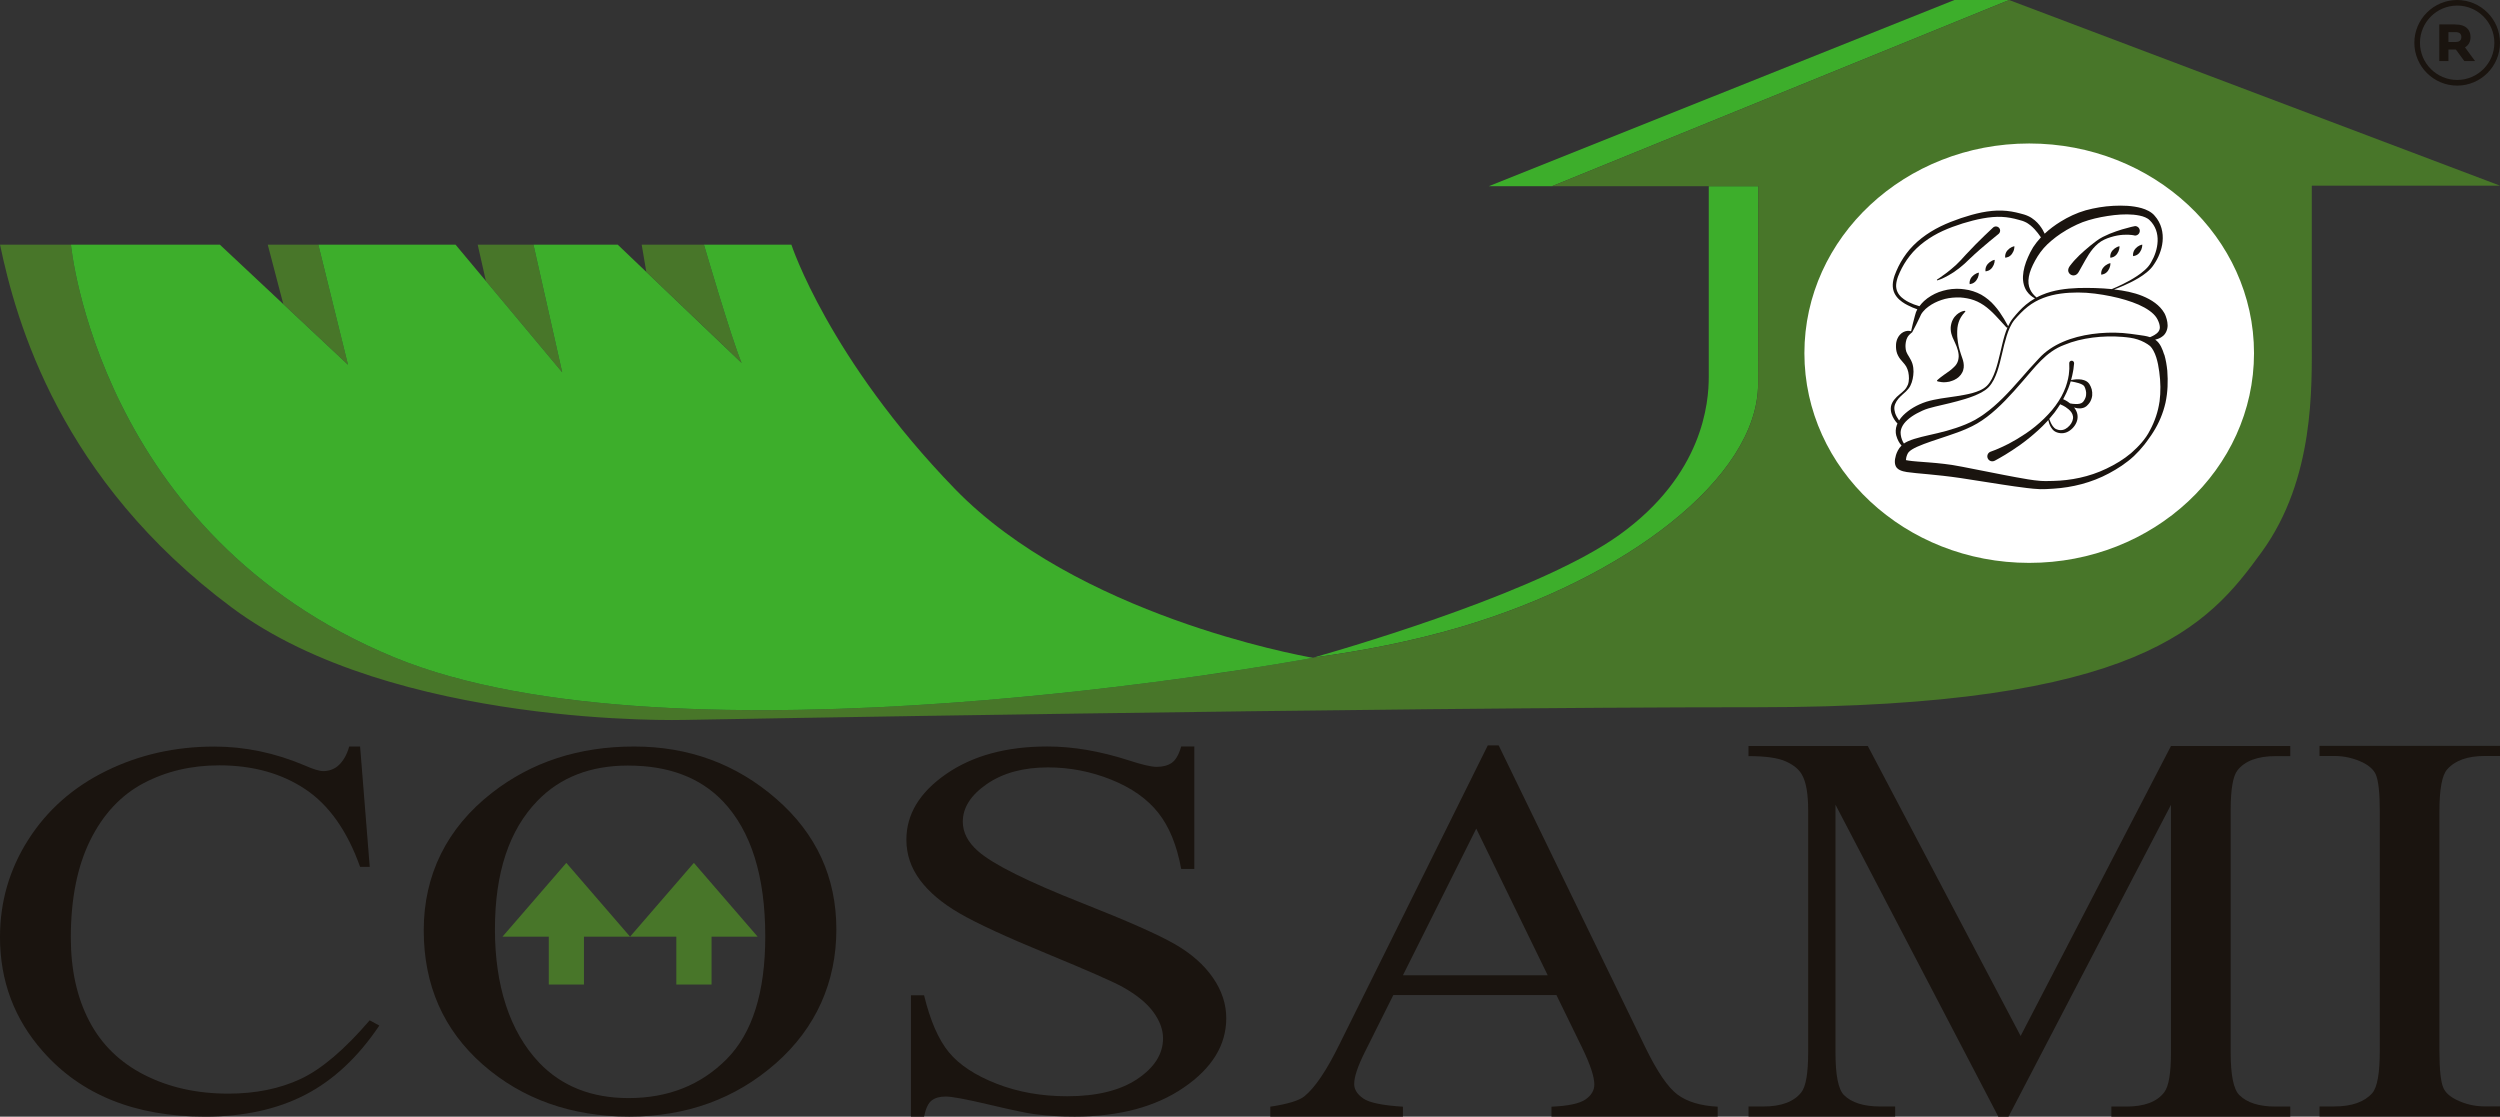
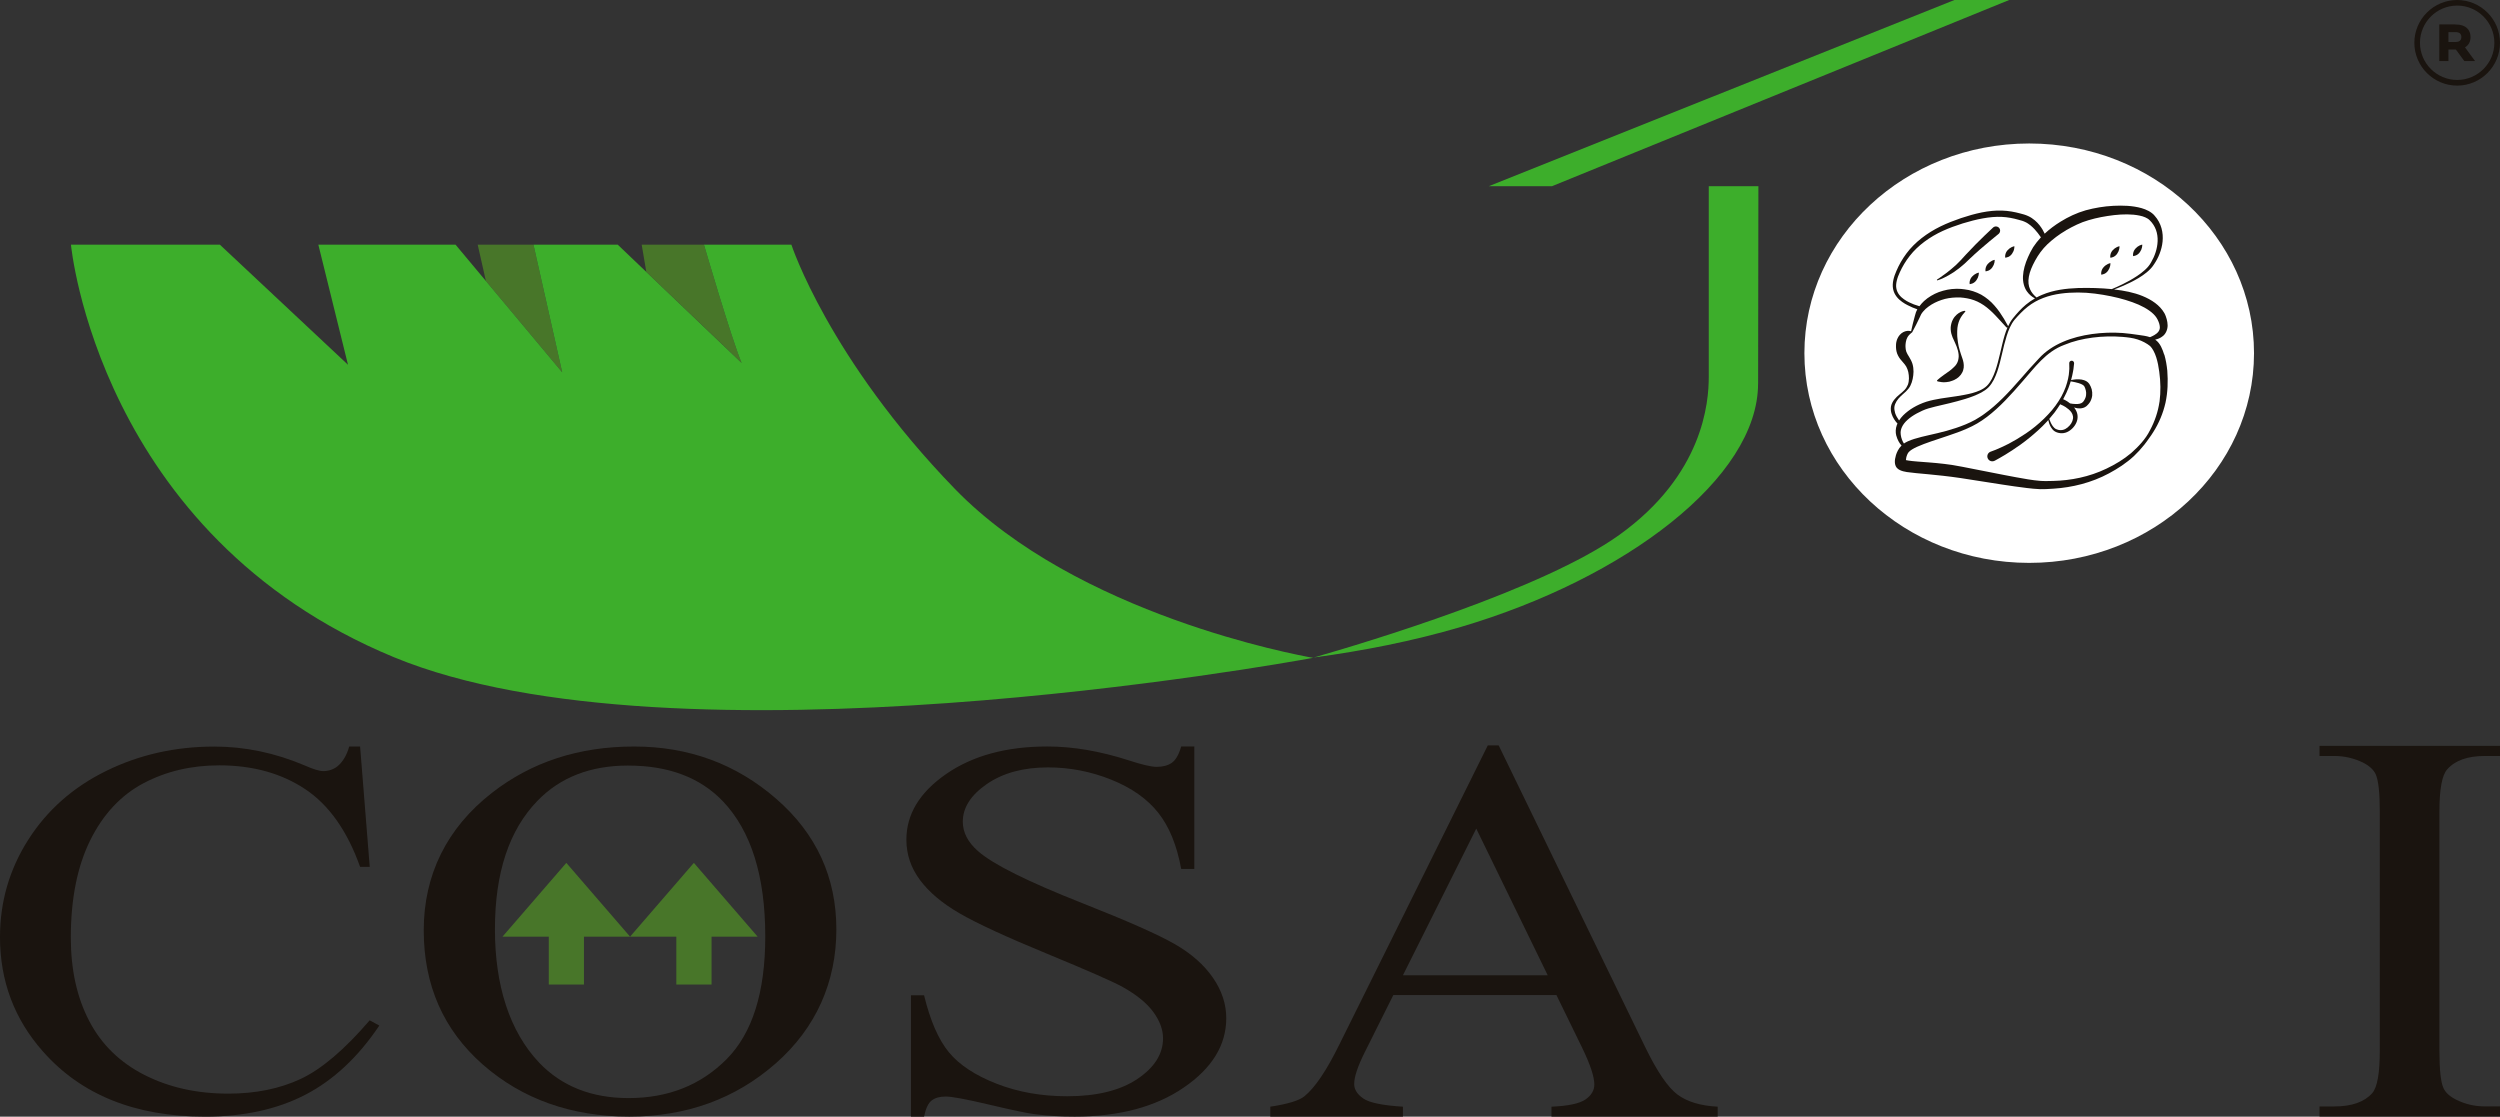
<svg xmlns="http://www.w3.org/2000/svg" width="150" height="67" viewBox="0 0 150 67" fill="none">
  <rect x="0" y="0" width="150" height="67" fill="#333333" stroke="none" />
  <g clip-path="url(#clip0_5_48)">
    <path d="M21.606 44.791L22.184 52.011H21.606C20.835 49.849 19.736 48.294 18.306 47.345C16.876 46.396 15.161 45.921 13.16 45.921C11.483 45.921 9.965 46.277 8.612 46.993C7.258 47.709 6.192 48.848 5.414 50.415C4.639 51.982 4.249 53.928 4.249 56.256C4.249 58.177 4.615 59.842 5.348 61.25C6.081 62.66 7.184 63.74 8.657 64.491C10.13 65.243 11.809 65.618 13.7 65.618C15.339 65.618 16.788 65.323 18.044 64.734C19.3 64.144 20.678 62.971 22.181 61.219L22.759 61.533C21.491 63.421 20.014 64.805 18.323 65.683C16.634 66.56 14.626 66.998 12.302 66.998C8.115 66.998 4.87 65.692 2.572 63.083C0.856 61.143 0 58.855 0 56.225C0 54.106 0.566 52.158 1.696 50.384C2.826 48.61 4.382 47.233 6.366 46.258C8.348 45.283 10.513 44.794 12.863 44.794C14.69 44.794 16.491 45.169 18.268 45.921C18.789 46.151 19.162 46.266 19.386 46.266C19.721 46.266 20.014 46.166 20.262 45.968C20.585 45.688 20.813 45.295 20.951 44.794H21.606V44.791Z" fill="#1A140F" />
    <path d="M38.047 44.791C41.327 44.791 44.17 45.837 46.575 47.93C48.98 50.023 50.182 52.636 50.182 55.768C50.182 58.9 48.971 61.671 46.547 63.801C44.122 65.93 41.189 66.995 37.747 66.995C34.304 66.995 31.345 65.956 28.976 63.88C26.609 61.801 25.424 59.114 25.424 55.816C25.424 52.517 26.789 49.692 29.525 47.564C31.899 45.716 34.737 44.791 38.044 44.791H38.047ZM37.692 45.933C35.43 45.933 33.617 46.636 32.249 48.047C30.546 49.802 29.696 52.368 29.696 55.752C29.696 59.136 30.579 61.885 32.344 63.754C33.698 65.174 35.489 65.885 37.714 65.885C40.088 65.885 42.048 65.107 43.594 63.552C45.141 61.996 45.916 59.542 45.916 56.192C45.916 52.558 45.065 49.849 43.364 48.066C41.996 46.646 40.107 45.935 37.697 45.935H37.692V45.933Z" fill="#1A140F" />
    <path d="M71.659 44.791V52.135H70.871C70.614 50.724 70.158 49.604 69.496 48.767C68.835 47.933 67.895 47.269 66.672 46.779C65.45 46.289 64.186 46.044 62.88 46.044C61.403 46.044 60.183 46.375 59.217 47.038C58.251 47.702 57.768 48.456 57.768 49.3C57.768 49.947 58.073 50.537 58.684 51.069C59.564 51.852 61.66 52.896 64.969 54.201C67.667 55.267 69.511 56.082 70.498 56.653C71.485 57.221 72.244 57.892 72.777 58.665C73.31 59.438 73.576 60.246 73.576 61.093C73.576 62.7 72.727 64.087 71.031 65.25C69.335 66.415 67.151 66.995 64.479 66.995C63.642 66.995 62.852 66.948 62.114 66.855C61.674 66.803 60.761 66.612 59.376 66.284C57.992 65.956 57.114 65.792 56.745 65.792C56.376 65.792 56.11 65.87 55.903 66.027C55.696 66.184 55.544 66.508 55.444 66.998H54.656V59.716H55.444C55.813 61.24 56.31 62.379 56.935 63.138C57.561 63.894 58.515 64.524 59.8 65.024C61.084 65.526 62.495 65.775 64.029 65.775C65.804 65.775 67.208 65.43 68.238 64.741C69.268 64.051 69.782 63.238 69.782 62.298C69.782 61.778 69.587 61.25 69.197 60.717C68.806 60.184 68.2 59.69 67.374 59.228C66.82 58.914 65.307 58.251 62.838 57.231C60.366 56.213 58.608 55.402 57.566 54.796C56.522 54.189 55.729 53.521 55.192 52.791C54.652 52.061 54.383 51.257 54.383 50.38C54.383 48.855 55.177 47.543 56.769 46.441C58.36 45.34 60.383 44.789 62.84 44.789C64.374 44.789 65.999 45.065 67.719 45.619C68.514 45.88 69.075 46.011 69.401 46.011C69.77 46.011 70.072 45.93 70.308 45.769C70.541 45.607 70.731 45.281 70.871 44.789H71.659V44.791Z" fill="#1A140F" />
    <path d="M93.386 59.704H83.599L81.883 63.14C81.46 63.987 81.251 64.617 81.251 65.036C81.251 65.369 81.434 65.659 81.8 65.911C82.167 66.163 82.959 66.327 84.177 66.401V66.995H76.217V66.401C77.273 66.241 77.956 66.032 78.267 65.775C78.9 65.262 79.604 64.218 80.375 62.643L89.268 44.722H89.92L98.717 62.836C99.426 64.291 100.068 65.238 100.646 65.671C101.224 66.103 102.028 66.348 103.061 66.401V66.995H93.088V66.401C94.095 66.358 94.775 66.213 95.129 65.968C95.484 65.721 95.66 65.421 95.66 65.069C95.66 64.598 95.41 63.854 94.915 62.836L93.386 59.704ZM92.862 58.515L88.576 49.716L84.177 58.515H92.862Z" fill="#1A140F" />
-     <path d="M119.897 66.993L110.129 48.282V63.14C110.129 64.508 110.298 65.359 110.633 65.699C111.092 66.158 111.82 66.389 112.815 66.389H113.709V66.995H104.912V66.389H105.806C106.874 66.389 107.633 66.106 108.081 65.537C108.354 65.188 108.49 64.389 108.49 63.143V48.613C108.49 47.628 108.366 46.917 108.116 46.482C107.943 46.166 107.621 45.899 107.155 45.688C106.689 45.474 105.939 45.367 104.909 45.367V44.76H112.068L121.238 62.158L130.259 44.76H137.418V45.367H136.542C135.462 45.367 134.696 45.652 134.249 46.22C133.975 46.57 133.84 47.369 133.84 48.615V63.145C133.84 64.513 134.013 65.364 134.361 65.704C134.82 66.163 135.548 66.394 136.542 66.394H137.418V67H126.682V66.394H127.576C128.658 66.394 129.415 66.111 129.85 65.542C130.124 65.193 130.259 64.394 130.259 63.148V48.289L120.511 67H119.894V66.993H119.897Z" fill="#1A140F" />
    <path d="M150 66.386V66.993H139.171V66.386H140.065C141.11 66.386 141.866 66.118 142.34 65.583C142.637 65.233 142.787 64.391 142.787 63.057V48.691C142.787 47.564 142.706 46.822 142.544 46.461C142.421 46.187 142.164 45.952 141.781 45.754C141.234 45.493 140.663 45.359 140.065 45.359H139.171V44.753H150V45.359H149.086C148.054 45.359 147.302 45.628 146.831 46.163C146.52 46.513 146.365 47.355 146.365 48.689V63.055C146.365 64.182 146.446 64.924 146.608 65.285C146.731 65.559 146.993 65.794 147.39 65.992C147.926 66.253 148.489 66.384 149.086 66.384H150V66.386Z" fill="#1A140F" />
    <path d="M30.151 56.199L33.979 51.773L37.804 56.199H35.037V59.072H32.927V56.199H30.151Z" fill="#487629" />
    <path d="M37.804 56.199L41.632 51.773L45.457 56.199H42.693V59.072H40.58V56.199H37.804Z" fill="#487629" />
    <path d="M105.487 23.013L105.504 11.17H102.526V22.611C102.526 24.128 102.209 28.473 97.152 32.099C92.617 35.352 82.024 38.534 78.826 39.45C81.755 39.055 84.769 38.468 87.667 37.612C97.523 34.699 105.485 28.675 105.485 23.013H105.487Z" fill="#3DAE2B" />
    <path d="M117.263 0L89.332 11.17H93.124L120.549 0H117.263Z" fill="#3DAE2B" />
    <path d="M42.238 14.68H38.501L38.779 16.314C41.056 18.473 44.498 21.776 44.498 21.776C43.889 20.333 42.238 14.685 42.238 14.68Z" fill="#487629" />
    <path d="M78.829 39.45C78.798 39.455 78.769 39.457 78.739 39.462C78.75 39.462 78.76 39.467 78.767 39.467C78.786 39.462 78.805 39.455 78.826 39.45H78.829Z" fill="#487629" />
    <path d="M32.009 14.68H28.662L29.154 16.861L33.733 22.34L32.009 14.68Z" fill="#487629" />
-     <path d="M19.101 14.68H16.065L16.998 18.245L20.88 21.883L19.101 14.68Z" fill="#487629" />
-     <path d="M120.549 0L93.122 11.17H105.504L105.487 23.013C105.487 28.675 97.525 34.699 87.669 37.612C84.772 38.468 81.757 39.055 78.829 39.45C78.808 39.457 78.788 39.462 78.769 39.467C78.779 39.467 78.784 39.469 78.784 39.469C78.784 39.469 78.758 39.474 78.717 39.481C77.042 39.79 40.49 46.394 23.637 39.431C5.888 32.097 4.258 14.689 4.258 14.68H0.002C0.968 19.296 3.604 28.787 13.915 36.458C23.647 43.697 41.073 43.195 41.073 43.195C41.073 43.195 82.519 42.434 105.478 42.434C128.437 42.434 132.493 37.55 135.71 33.11C138.895 28.713 138.707 23.179 138.707 20.264V11.139H150L120.549 0.002V0Z" fill="#487629" />
    <path d="M78.741 39.462C77.885 39.312 64.612 36.884 57.29 29.331C49.722 21.524 47.484 14.682 47.484 14.682H42.238C42.238 14.682 43.889 20.337 44.498 21.779L37.066 14.682H32.009L33.733 22.34L27.334 14.682H19.101L20.88 21.886L13.194 14.682H4.258C4.258 14.682 5.888 32.099 23.637 39.433C40.49 46.394 77.042 39.79 78.717 39.483C78.734 39.478 78.75 39.474 78.769 39.469C78.762 39.469 78.753 39.467 78.741 39.464V39.462Z" fill="#3DAE2B" />
    <path d="M78.769 39.467C78.753 39.471 78.734 39.476 78.717 39.481C78.758 39.474 78.784 39.469 78.784 39.469C78.784 39.469 78.779 39.469 78.769 39.467Z" fill="#3DAE2B" />
    <path d="M108.264 21.191C108.264 14.242 114.301 8.609 121.752 8.609C129.203 8.609 135.241 14.242 135.241 21.191C135.241 28.14 129.203 33.773 121.752 33.773C114.301 33.773 108.264 28.142 108.264 21.191Z" fill="white" />
    <path d="M129.85 21.277C129.803 21.117 129.743 20.956 129.662 20.796C129.584 20.646 129.479 20.492 129.308 20.375H129.322C129.458 20.345 129.62 20.292 129.781 20.157C129.945 20.026 130.062 19.769 130.057 19.517C130.057 19.391 130.033 19.27 130.003 19.151C129.986 19.091 129.967 19.032 129.948 18.979C129.926 18.92 129.898 18.851 129.865 18.792C129.586 18.304 129.089 17.981 128.542 17.757C128.026 17.548 127.45 17.436 126.843 17.367C126.908 17.343 126.977 17.317 127.053 17.289C127.274 17.201 127.543 17.089 127.842 16.939C128.14 16.789 128.475 16.608 128.801 16.342C128.961 16.211 129.125 16.047 129.246 15.852C129.37 15.669 129.489 15.453 129.574 15.229C129.75 14.78 129.841 14.235 129.689 13.693C129.615 13.424 129.474 13.16 129.279 12.944C129.21 12.865 129.194 12.849 129.113 12.785C129.041 12.73 128.982 12.692 128.913 12.656C128.777 12.585 128.639 12.53 128.499 12.49C127.935 12.333 127.364 12.323 126.803 12.349C126.239 12.378 125.685 12.471 125.142 12.618C124.593 12.777 124.093 13.015 123.639 13.296C123.289 13.512 122.966 13.752 122.68 14.021C122.649 13.952 122.611 13.874 122.561 13.79C122.456 13.617 122.314 13.41 122.088 13.22C121.974 13.127 121.845 13.032 121.688 12.963C121.614 12.922 121.526 12.901 121.443 12.87C121.367 12.849 121.288 12.827 121.208 12.806C120.884 12.718 120.513 12.647 120.12 12.635C119.725 12.62 119.316 12.666 118.902 12.746C118.491 12.83 118.074 12.949 117.661 13.087C117.247 13.229 116.837 13.386 116.431 13.584C115.631 13.976 114.891 14.528 114.387 15.208C114.135 15.546 113.935 15.902 113.785 16.254C113.635 16.594 113.516 16.984 113.585 17.339C113.654 17.7 113.902 17.954 114.125 18.111C114.354 18.276 114.575 18.366 114.751 18.449C114.863 18.492 114.958 18.53 115.039 18.558C115.008 18.616 114.979 18.675 114.96 18.727L114.922 18.853L114.889 18.968C114.811 19.265 114.73 19.564 114.665 19.874C114.513 19.828 114.347 19.85 114.194 19.928C114.035 20.012 113.907 20.166 113.84 20.33C113.819 20.368 113.809 20.418 113.795 20.463L113.778 20.532L113.771 20.582L113.764 20.632V20.651L113.761 20.673V20.704L113.759 20.827C113.764 20.994 113.797 21.174 113.88 21.331C113.959 21.491 114.066 21.612 114.154 21.709C114.242 21.809 114.316 21.895 114.373 21.992C114.428 22.092 114.47 22.206 114.497 22.321C114.523 22.454 114.539 22.578 114.537 22.708C114.532 22.837 114.518 22.963 114.473 23.082C114.425 23.198 114.359 23.31 114.266 23.405C114.085 23.6 113.84 23.738 113.657 23.978C113.573 24.083 113.488 24.226 113.459 24.38C113.433 24.535 113.45 24.692 113.497 24.834C113.571 25.058 113.695 25.25 113.849 25.415C113.835 25.445 113.821 25.474 113.809 25.505C113.731 25.716 113.728 25.947 113.773 26.123C113.847 26.397 113.968 26.599 114.092 26.732C113.897 26.929 113.814 27.136 113.759 27.3C113.707 27.474 113.685 27.617 113.692 27.743C113.695 27.805 113.707 27.862 113.721 27.907C113.738 27.954 113.75 27.978 113.75 27.978L113.773 28.018C113.773 28.018 113.78 28.028 113.79 28.045C113.814 28.076 113.864 28.125 113.902 28.152C113.928 28.168 113.966 28.195 113.995 28.206C114.121 28.266 114.251 28.297 114.411 28.323C114.727 28.37 115.155 28.406 115.698 28.456C116.24 28.508 116.887 28.573 117.627 28.682C118.379 28.799 119.228 28.932 120.156 29.077C120.62 29.148 121.105 29.22 121.614 29.281C121.871 29.31 122.126 29.341 122.409 29.35C122.561 29.355 122.678 29.346 122.816 29.343C122.951 29.336 123.089 29.331 123.227 29.319C124.322 29.248 125.483 28.97 126.539 28.401C127.067 28.118 127.574 27.79 128.033 27.367C128.256 27.155 128.466 26.927 128.658 26.684L128.799 26.499C128.844 26.435 128.884 26.37 128.934 26.309C129.025 26.183 129.118 26.057 129.198 25.921C129.534 25.391 129.786 24.796 129.929 24.168C130.067 23.531 130.086 22.889 130.038 22.242C130.005 21.919 129.953 21.598 129.86 21.277H129.85ZM123.958 13.819C124.379 13.579 124.835 13.346 125.316 13.21C125.804 13.063 126.327 12.968 126.848 12.906C127.369 12.849 127.902 12.837 128.38 12.937C128.499 12.96 128.613 12.996 128.716 13.041C128.765 13.063 128.82 13.091 128.856 13.115C128.882 13.127 128.968 13.196 128.984 13.217C129.151 13.379 129.279 13.576 129.358 13.793C129.517 14.228 129.472 14.716 129.336 15.139C129.267 15.355 129.177 15.548 129.068 15.736C128.968 15.924 128.834 16.071 128.687 16.204C128.392 16.471 128.073 16.663 127.788 16.827C127.5 16.989 127.241 17.11 127.024 17.21C126.905 17.265 126.8 17.308 126.708 17.346C126.058 17.284 125.383 17.262 124.674 17.282C123.967 17.31 123.22 17.396 122.523 17.691C122.411 17.738 122.302 17.79 122.195 17.848C122.171 17.828 122.142 17.805 122.109 17.774C122.021 17.688 121.893 17.557 121.805 17.36C121.712 17.165 121.676 16.901 121.731 16.604C121.781 16.304 121.921 15.978 122.107 15.636C122.297 15.289 122.53 14.958 122.847 14.654C123.165 14.354 123.539 14.066 123.96 13.821L123.958 13.819ZM114.235 17.954C114.028 17.812 113.828 17.591 113.78 17.296C113.752 17.151 113.771 16.991 113.809 16.83C113.826 16.746 113.857 16.67 113.883 16.587C113.918 16.499 113.949 16.418 113.99 16.335C114.142 16 114.34 15.664 114.587 15.351C115.079 14.72 115.791 14.211 116.566 13.855C116.952 13.679 117.363 13.531 117.768 13.403C118.174 13.279 118.579 13.172 118.971 13.103C119.364 13.032 119.747 12.996 120.106 13.013C120.465 13.03 120.796 13.096 121.105 13.184C121.184 13.206 121.26 13.227 121.334 13.248C121.395 13.274 121.46 13.289 121.517 13.322C121.636 13.374 121.736 13.453 121.831 13.524C122.014 13.676 122.159 13.84 122.269 13.983C122.345 14.083 122.407 14.169 122.456 14.24C122.452 14.245 122.445 14.252 122.44 14.257C122.273 14.44 122.121 14.63 121.99 14.83C121.864 15.037 121.767 15.229 121.681 15.427C121.507 15.814 121.398 16.204 121.379 16.568C121.36 16.93 121.457 17.258 121.607 17.472C121.757 17.688 121.924 17.805 122.038 17.871C122.059 17.883 122.078 17.895 122.097 17.905C121.907 18.014 121.724 18.138 121.557 18.278C121.265 18.52 121.012 18.806 120.777 19.096C120.656 19.246 120.563 19.41 120.484 19.581V19.564C120.332 19.277 120.168 18.998 119.978 18.727C119.882 18.592 119.78 18.461 119.668 18.335C119.559 18.207 119.435 18.088 119.302 17.978C119.169 17.869 119.026 17.767 118.874 17.681C118.719 17.6 118.557 17.526 118.388 17.474C118.229 17.419 118.034 17.379 117.872 17.36L117.753 17.346L117.694 17.339L117.62 17.334C117.532 17.334 117.446 17.324 117.358 17.329C117.185 17.329 117.011 17.351 116.837 17.384C116.666 17.419 116.497 17.465 116.333 17.524C116.169 17.586 116.012 17.662 115.862 17.752C115.712 17.843 115.569 17.945 115.441 18.064C115.341 18.157 115.251 18.261 115.167 18.373C115.077 18.347 114.965 18.311 114.832 18.264C114.661 18.192 114.447 18.109 114.24 17.957H114.235V17.954ZM113.704 24.768C113.669 24.649 113.652 24.53 113.664 24.413C113.681 24.294 113.723 24.19 113.795 24.071C113.857 23.966 113.949 23.866 114.045 23.771C114.14 23.676 114.249 23.59 114.351 23.493C114.451 23.393 114.551 23.284 114.618 23.151C114.682 23.017 114.734 22.88 114.761 22.734C114.775 22.663 114.784 22.592 114.796 22.518C114.801 22.435 114.811 22.38 114.811 22.304C114.811 22.145 114.794 21.992 114.749 21.835C114.701 21.681 114.623 21.536 114.549 21.417C114.475 21.293 114.411 21.198 114.38 21.105C114.347 21.013 114.335 20.92 114.33 20.813V20.708C114.33 20.708 114.33 20.692 114.33 20.72V20.699L114.335 20.649L114.34 20.599L114.344 20.568C114.347 20.547 114.347 20.528 114.354 20.504C114.37 20.409 114.399 20.325 114.449 20.233C114.501 20.142 114.585 20.05 114.696 19.959C114.696 19.959 114.718 19.959 114.723 19.95L114.732 19.933C114.891 19.65 115.032 19.355 115.175 19.06L115.227 18.948L115.239 18.92C115.239 18.92 115.246 18.908 115.248 18.903L115.274 18.849C115.313 18.784 115.341 18.749 115.391 18.689C115.481 18.582 115.588 18.48 115.707 18.397C115.826 18.311 115.95 18.23 116.083 18.166C116.214 18.097 116.352 18.047 116.492 17.997C116.771 17.9 117.066 17.859 117.361 17.848C117.435 17.843 117.508 17.848 117.582 17.848H117.627L117.687 17.855L117.808 17.866C117.965 17.886 118.089 17.909 118.236 17.947C118.379 17.983 118.515 18.038 118.648 18.097C118.779 18.161 118.909 18.233 119.033 18.318C119.157 18.404 119.276 18.499 119.39 18.601C119.507 18.701 119.616 18.815 119.725 18.927C119.947 19.153 120.154 19.398 120.377 19.636C120.396 19.655 120.425 19.66 120.449 19.648C120.382 19.805 120.325 19.964 120.277 20.123C120.168 20.482 120.092 20.846 120.006 21.203C119.921 21.56 119.835 21.914 119.718 22.249C119.599 22.582 119.454 22.91 119.216 23.148C118.976 23.379 118.648 23.498 118.334 23.586C118.015 23.671 117.691 23.724 117.377 23.774C116.747 23.866 116.143 23.933 115.579 24.104C115.01 24.292 114.546 24.57 114.192 24.92C114.097 25.015 114.016 25.12 113.945 25.227C113.842 25.084 113.754 24.929 113.702 24.77H113.704V24.768ZM114.045 26.071C113.997 25.79 114.142 25.462 114.458 25.186C114.611 25.046 114.801 24.918 115.013 24.803C115.224 24.689 115.46 24.577 115.707 24.504C116.219 24.354 116.821 24.244 117.444 24.071C117.756 23.988 118.079 23.893 118.398 23.769C118.714 23.64 119.05 23.5 119.314 23.236C119.568 22.968 119.718 22.627 119.837 22.285C119.954 21.94 120.039 21.583 120.123 21.224C120.204 20.865 120.292 20.506 120.401 20.154C120.513 19.805 120.651 19.457 120.879 19.179C121.122 18.899 121.376 18.63 121.662 18.404C121.947 18.178 122.266 18.002 122.599 17.876C123.27 17.619 123.991 17.553 124.678 17.55C125.366 17.55 126.039 17.652 126.655 17.776C127.269 17.902 127.838 18.073 128.318 18.28C128.794 18.492 129.196 18.761 129.391 19.063C129.413 19.101 129.434 19.134 129.455 19.174C129.479 19.222 129.498 19.265 129.515 19.308C129.548 19.391 129.572 19.469 129.581 19.541C129.608 19.683 129.581 19.793 129.51 19.893C129.374 20.073 129.153 20.166 129.001 20.23C128.765 20.152 128.532 20.128 128.309 20.095C127.992 20.054 127.683 20.002 127.371 19.981C126.748 19.935 126.13 19.959 125.523 20.042C124.919 20.128 124.326 20.273 123.779 20.511C123.232 20.744 122.725 21.079 122.34 21.503C121.945 21.916 121.586 22.332 121.231 22.737C120.527 23.543 119.83 24.285 119.078 24.822C118.986 24.891 118.893 24.956 118.795 25.015C118.7 25.077 118.607 25.134 118.51 25.189C118.322 25.293 118.124 25.384 117.932 25.465C117.544 25.626 117.161 25.747 116.797 25.85C116.067 26.052 115.412 26.161 114.865 26.332C114.727 26.375 114.596 26.423 114.47 26.48C114.387 26.52 114.313 26.558 114.235 26.611C114.152 26.487 114.073 26.304 114.042 26.071H114.045ZM114.359 27.683V27.671C114.359 27.671 114.368 27.709 114.359 27.683ZM129.57 24.102C129.484 24.699 129.289 25.279 129.001 25.812C128.732 26.356 128.304 26.799 127.864 27.189C127.417 27.567 126.905 27.871 126.387 28.118C125.349 28.618 124.245 28.829 123.196 28.856C123.066 28.863 122.937 28.86 122.806 28.863C122.678 28.863 122.53 28.863 122.423 28.853C122.183 28.837 121.928 28.799 121.683 28.761C121.191 28.68 120.713 28.589 120.254 28.501C119.333 28.32 118.488 28.154 117.741 28.007C116.98 27.854 116.305 27.79 115.757 27.747C115.21 27.705 114.78 27.678 114.518 27.636C114.451 27.626 114.397 27.614 114.356 27.607C114.356 27.569 114.363 27.524 114.373 27.472C114.397 27.362 114.439 27.224 114.527 27.12C114.556 27.086 114.639 27.017 114.725 26.965C114.815 26.91 114.922 26.853 115.041 26.801C115.519 26.587 116.159 26.387 116.887 26.142C117.251 26.021 117.639 25.885 118.036 25.709C118.236 25.621 118.434 25.524 118.636 25.405C118.731 25.35 118.833 25.286 118.929 25.22C119.026 25.155 119.124 25.086 119.216 25.015C119.978 24.439 120.67 23.676 121.369 22.863C122.076 22.064 122.751 21.101 123.855 20.694C124.386 20.471 124.964 20.333 125.554 20.256C126.144 20.18 126.75 20.164 127.357 20.214C127.659 20.24 127.964 20.273 128.252 20.366C128.537 20.456 128.815 20.608 129.006 20.763C129.146 20.894 129.286 21.163 129.372 21.434C129.46 21.709 129.517 22.007 129.555 22.304C129.639 22.901 129.648 23.519 129.572 24.109V24.102H129.57Z" fill="#1A140F" />
    <path d="M125.352 23.029C125.266 22.903 125.142 22.846 125.042 22.811C124.94 22.775 124.845 22.765 124.757 22.761C124.586 22.751 124.448 22.77 124.35 22.787C124.314 22.794 124.288 22.799 124.264 22.806C124.291 22.711 124.314 22.618 124.333 22.532C124.369 22.385 124.386 22.256 124.407 22.149C124.426 21.933 124.445 21.809 124.445 21.809V21.781C124.441 21.7 124.374 21.638 124.293 21.643C124.212 21.648 124.15 21.714 124.155 21.795V21.805C124.155 21.805 124.162 21.921 124.16 22.126C124.15 22.228 124.146 22.352 124.127 22.494C124.103 22.635 124.077 22.794 124.024 22.963C123.974 23.132 123.915 23.315 123.827 23.498C123.746 23.683 123.644 23.873 123.522 24.059C123.406 24.247 123.265 24.43 123.118 24.611C122.966 24.787 122.806 24.963 122.635 25.127C122.466 25.291 122.288 25.448 122.107 25.595C121.928 25.745 121.74 25.878 121.557 26.004C121.189 26.252 120.832 26.463 120.518 26.627C120.201 26.787 119.932 26.908 119.742 26.986C119.549 27.062 119.445 27.098 119.445 27.098C119.43 27.103 119.416 27.108 119.404 27.115C119.257 27.189 119.197 27.367 119.271 27.514C119.345 27.662 119.523 27.721 119.671 27.648H119.676C119.676 27.648 119.794 27.586 119.98 27.479C120.17 27.374 120.434 27.215 120.741 27.013C121.051 26.813 121.4 26.566 121.757 26.275C122.112 25.985 122.48 25.662 122.811 25.3C122.842 25.27 122.868 25.234 122.897 25.203C122.92 25.31 122.958 25.465 123.056 25.633C123.106 25.716 123.173 25.805 123.272 25.873C123.322 25.907 123.387 25.935 123.434 25.95C123.494 25.969 123.556 25.985 123.62 25.99C123.748 26.004 123.886 25.985 124.012 25.931C124.138 25.878 124.25 25.795 124.345 25.7C124.533 25.514 124.676 25.243 124.655 24.958C124.648 24.818 124.598 24.687 124.536 24.582L124.512 24.544L124.498 24.52L124.486 24.504C124.471 24.485 124.46 24.468 124.443 24.447C124.469 24.456 124.493 24.463 124.521 24.47C124.607 24.492 124.702 24.511 124.812 24.504C124.919 24.497 125.05 24.473 125.164 24.387C125.178 24.378 125.19 24.366 125.204 24.354L125.214 24.344L125.226 24.332L125.24 24.318C125.259 24.299 125.273 24.287 125.297 24.259C125.342 24.209 125.38 24.159 125.411 24.104C125.473 23.992 125.516 23.866 125.532 23.736C125.544 23.605 125.532 23.476 125.502 23.355C125.468 23.232 125.418 23.134 125.352 23.025V23.029ZM124.174 25.533C124.029 25.7 123.836 25.816 123.634 25.807C123.582 25.807 123.534 25.8 123.489 25.79C123.432 25.776 123.396 25.762 123.356 25.743C123.277 25.7 123.213 25.633 123.163 25.564C123.065 25.424 123.008 25.281 122.973 25.184C122.966 25.165 122.961 25.151 122.956 25.134C123.068 25.006 123.177 24.875 123.28 24.741C123.399 24.58 123.508 24.418 123.613 24.254C123.625 24.261 123.634 24.271 123.648 24.275C123.634 24.275 123.862 24.342 124.11 24.554C124.141 24.582 124.172 24.611 124.198 24.637C124.212 24.651 124.229 24.673 124.245 24.692L124.257 24.706C124.257 24.706 124.262 24.713 124.264 24.715L124.284 24.741C124.331 24.813 124.367 24.894 124.379 24.982C124.405 25.16 124.324 25.369 124.176 25.533H124.174ZM125.166 23.698C125.159 23.781 125.135 23.862 125.097 23.935C125.078 23.973 125.057 24.009 125.038 24.04C125.031 24.054 125.007 24.078 124.995 24.097L124.983 24.111L124.978 24.116L124.962 24.133C124.876 24.221 124.702 24.247 124.557 24.242C124.419 24.242 124.295 24.221 124.205 24.204C124.105 24.123 124.012 24.066 123.941 24.026C123.867 23.985 123.815 23.962 123.789 23.95C123.805 23.919 123.822 23.888 123.839 23.857C123.891 23.759 123.941 23.664 123.984 23.567C124.072 23.377 124.146 23.189 124.2 23.015C124.215 22.97 124.226 22.927 124.241 22.882C124.264 22.887 124.303 22.894 124.35 22.901C124.441 22.918 124.571 22.944 124.716 22.986C124.788 23.008 124.862 23.039 124.931 23.072C125 23.108 125.05 23.155 125.071 23.201C125.102 23.265 125.135 23.36 125.152 23.441C125.171 23.526 125.176 23.612 125.164 23.693V23.698H125.166Z" fill="#1A140F" />
    <path d="M116.243 22.877C116.243 22.877 116.335 22.91 116.495 22.927C116.576 22.939 116.671 22.941 116.783 22.927C116.837 22.922 116.897 22.913 116.959 22.901C117.021 22.887 117.085 22.863 117.151 22.839C117.218 22.818 117.287 22.784 117.356 22.739C117.423 22.694 117.499 22.654 117.561 22.582C117.627 22.518 117.689 22.444 117.732 22.352C117.782 22.266 117.806 22.164 117.822 22.061C117.844 21.859 117.801 21.667 117.741 21.5C117.684 21.331 117.627 21.174 117.582 21.013C117.534 20.853 117.496 20.689 117.475 20.53C117.461 20.451 117.454 20.371 117.446 20.29L117.435 20.171C117.435 20.138 117.435 20.097 117.432 20.064C117.425 19.919 117.437 19.788 117.446 19.667C117.465 19.548 117.48 19.436 117.518 19.338C117.58 19.141 117.684 18.984 117.768 18.872C117.853 18.763 117.913 18.701 117.913 18.701C117.917 18.697 117.922 18.687 117.922 18.68C117.922 18.663 117.908 18.649 117.891 18.649C117.891 18.649 117.796 18.649 117.649 18.715C117.577 18.749 117.489 18.799 117.404 18.877C117.318 18.953 117.23 19.055 117.166 19.186C117.097 19.315 117.059 19.469 117.042 19.631C117.035 19.793 117.054 19.964 117.113 20.123C117.128 20.164 117.14 20.202 117.156 20.245L117.206 20.354C117.239 20.428 117.273 20.504 117.308 20.58C117.377 20.732 117.437 20.884 117.477 21.044C117.515 21.201 117.539 21.367 117.508 21.524C117.489 21.681 117.416 21.817 117.347 21.907C117.306 21.952 117.278 21.992 117.235 22.026C117.204 22.064 117.161 22.092 117.125 22.128C117.094 22.164 117.047 22.195 117.006 22.226C116.971 22.261 116.923 22.292 116.878 22.321C116.795 22.385 116.707 22.442 116.626 22.499C116.545 22.561 116.473 22.613 116.416 22.656C116.295 22.746 116.228 22.822 116.228 22.822C116.228 22.822 116.224 22.83 116.221 22.834C116.214 22.851 116.224 22.872 116.243 22.877Z" fill="#1A140F" />
    <path d="M116.247 16.823C116.247 16.823 116.531 16.739 116.914 16.52C117.106 16.413 117.323 16.273 117.539 16.102C117.649 16.016 117.758 15.926 117.867 15.829C117.97 15.729 118.077 15.629 118.182 15.529C118.593 15.136 119.031 14.763 119.359 14.49C119.687 14.214 119.911 14.038 119.911 14.038C119.916 14.033 119.921 14.031 119.925 14.026C120.028 13.931 120.035 13.771 119.942 13.669C119.847 13.567 119.687 13.56 119.585 13.652C119.585 13.652 119.369 13.85 119.057 14.152C118.743 14.454 118.334 14.863 117.939 15.291C117.744 15.508 117.561 15.712 117.366 15.893C117.17 16.071 116.98 16.228 116.811 16.359C116.473 16.618 116.228 16.77 116.228 16.77C116.217 16.777 116.212 16.789 116.216 16.803C116.221 16.818 116.238 16.827 116.252 16.823H116.247Z" fill="#1A140F" />
-     <path d="M124.096 16.273C124.098 16.285 124.103 16.299 124.107 16.311C124.167 16.478 124.35 16.566 124.517 16.506C124.517 16.506 124.54 16.497 124.571 16.48C124.602 16.461 124.645 16.428 124.683 16.378C124.721 16.328 124.755 16.256 124.8 16.178C124.845 16.102 124.893 16.014 124.947 15.916C125.057 15.724 125.176 15.496 125.328 15.262C125.402 15.146 125.487 15.032 125.58 14.918L125.728 14.758C125.78 14.708 125.835 14.661 125.889 14.611C125.946 14.566 126.006 14.525 126.065 14.482C126.127 14.449 126.189 14.409 126.251 14.38C126.387 14.316 126.517 14.266 126.648 14.228C126.91 14.145 127.167 14.102 127.386 14.088C127.826 14.057 128.111 14.135 128.097 14.135C128.254 14.135 128.385 14.012 128.387 13.855C128.39 13.698 128.264 13.567 128.106 13.565C128.099 13.565 128.016 13.581 127.878 13.614C127.74 13.648 127.55 13.698 127.324 13.764C127.1 13.833 126.843 13.919 126.574 14.028C126.441 14.083 126.303 14.15 126.172 14.214C126.103 14.252 126.037 14.29 125.968 14.33L125.775 14.463C125.651 14.556 125.528 14.649 125.411 14.746C125.292 14.844 125.178 14.941 125.069 15.037C124.85 15.229 124.65 15.417 124.495 15.591C124.414 15.676 124.348 15.759 124.288 15.833C124.231 15.909 124.174 15.971 124.143 16.031C124.11 16.09 124.098 16.145 124.093 16.188C124.088 16.228 124.093 16.252 124.093 16.252L124.098 16.271L124.096 16.273Z" fill="#1A140F" />
    <path d="M118.572 16.411C118.488 16.449 118.396 16.516 118.322 16.599C118.246 16.68 118.201 16.785 118.184 16.875C118.165 16.965 118.182 17.048 118.182 17.048C118.182 17.048 118.265 17.044 118.35 17.006C118.436 16.97 118.526 16.901 118.588 16.808C118.653 16.718 118.698 16.613 118.714 16.523C118.736 16.435 118.729 16.359 118.729 16.359C118.729 16.359 118.653 16.368 118.572 16.409V16.411Z" fill="#1A140F" />
    <path d="M119.523 15.643C119.44 15.681 119.347 15.748 119.273 15.831C119.197 15.912 119.152 16.016 119.135 16.107C119.116 16.197 119.133 16.28 119.133 16.28C119.133 16.28 119.216 16.276 119.302 16.238C119.388 16.202 119.478 16.133 119.54 16.04C119.604 15.95 119.649 15.845 119.666 15.755C119.687 15.667 119.68 15.591 119.68 15.591C119.68 15.591 119.604 15.6 119.523 15.641V15.643Z" fill="#1A140F" />
    <path d="M120.484 15.422C120.57 15.386 120.66 15.317 120.722 15.225C120.786 15.134 120.832 15.03 120.848 14.939C120.87 14.851 120.863 14.775 120.863 14.775C120.863 14.775 120.786 14.784 120.706 14.825C120.622 14.863 120.53 14.93 120.456 15.013C120.38 15.094 120.334 15.198 120.318 15.289C120.299 15.379 120.315 15.462 120.315 15.462C120.315 15.462 120.399 15.457 120.484 15.419V15.422Z" fill="#1A140F" />
    <path d="M126.467 15.843C126.384 15.881 126.291 15.947 126.218 16.031C126.141 16.111 126.096 16.216 126.08 16.306C126.061 16.397 126.077 16.48 126.077 16.48C126.077 16.48 126.161 16.475 126.246 16.437C126.332 16.402 126.422 16.333 126.484 16.24C126.548 16.149 126.593 16.045 126.61 15.954C126.632 15.867 126.624 15.79 126.624 15.79C126.624 15.79 126.548 15.8 126.467 15.84V15.843Z" fill="#1A140F" />
    <path d="M127.012 14.827C126.929 14.865 126.836 14.932 126.762 15.015C126.686 15.096 126.641 15.201 126.624 15.291C126.605 15.381 126.622 15.465 126.622 15.465C126.622 15.465 126.705 15.46 126.791 15.422C126.877 15.386 126.967 15.317 127.029 15.225C127.093 15.134 127.138 15.03 127.155 14.939C127.176 14.851 127.169 14.775 127.169 14.775C127.169 14.775 127.093 14.784 127.012 14.825V14.827Z" fill="#1A140F" />
    <path d="M128.128 14.918C128.052 14.998 128.007 15.103 127.99 15.194C127.971 15.284 127.988 15.367 127.988 15.367C127.988 15.367 128.071 15.362 128.156 15.324C128.242 15.289 128.333 15.22 128.394 15.127C128.459 15.037 128.504 14.932 128.52 14.842C128.542 14.754 128.535 14.678 128.535 14.678C128.535 14.678 128.459 14.687 128.378 14.727C128.294 14.765 128.202 14.832 128.128 14.915V14.918Z" fill="#1A140F" />
    <path d="M147.431 5.137C146.015 5.137 144.861 3.983 144.861 2.568C144.861 1.153 146.015 0 147.431 0C148.846 0 150 1.153 150 2.568C150 3.983 148.846 5.137 147.431 5.137ZM147.431 0.335C146.201 0.335 145.199 1.336 145.199 2.566C145.199 3.795 146.201 4.797 147.431 4.797C148.661 4.797 149.662 3.795 149.662 2.566C149.662 1.336 148.661 0.335 147.431 0.335Z" fill="#1A140F" />
    <path d="M147.309 1.467C147.997 1.467 148.232 1.826 148.232 2.221C148.232 2.468 148.142 2.701 147.899 2.839L148.504 3.665H147.859L147.352 2.97C147.352 2.97 147.324 2.973 147.309 2.973H146.907V3.665H146.358V1.465H147.309V1.467ZM146.907 2.521H147.309C147.554 2.521 147.681 2.433 147.681 2.224C147.681 2.014 147.554 1.926 147.309 1.926H146.907V2.523V2.521Z" fill="#1A140F" />
  </g>
  <defs>
    <clipPath id="clip0_5_48">
      <rect width="150" height="67" fill="white" />
    </clipPath>
  </defs>
</svg>